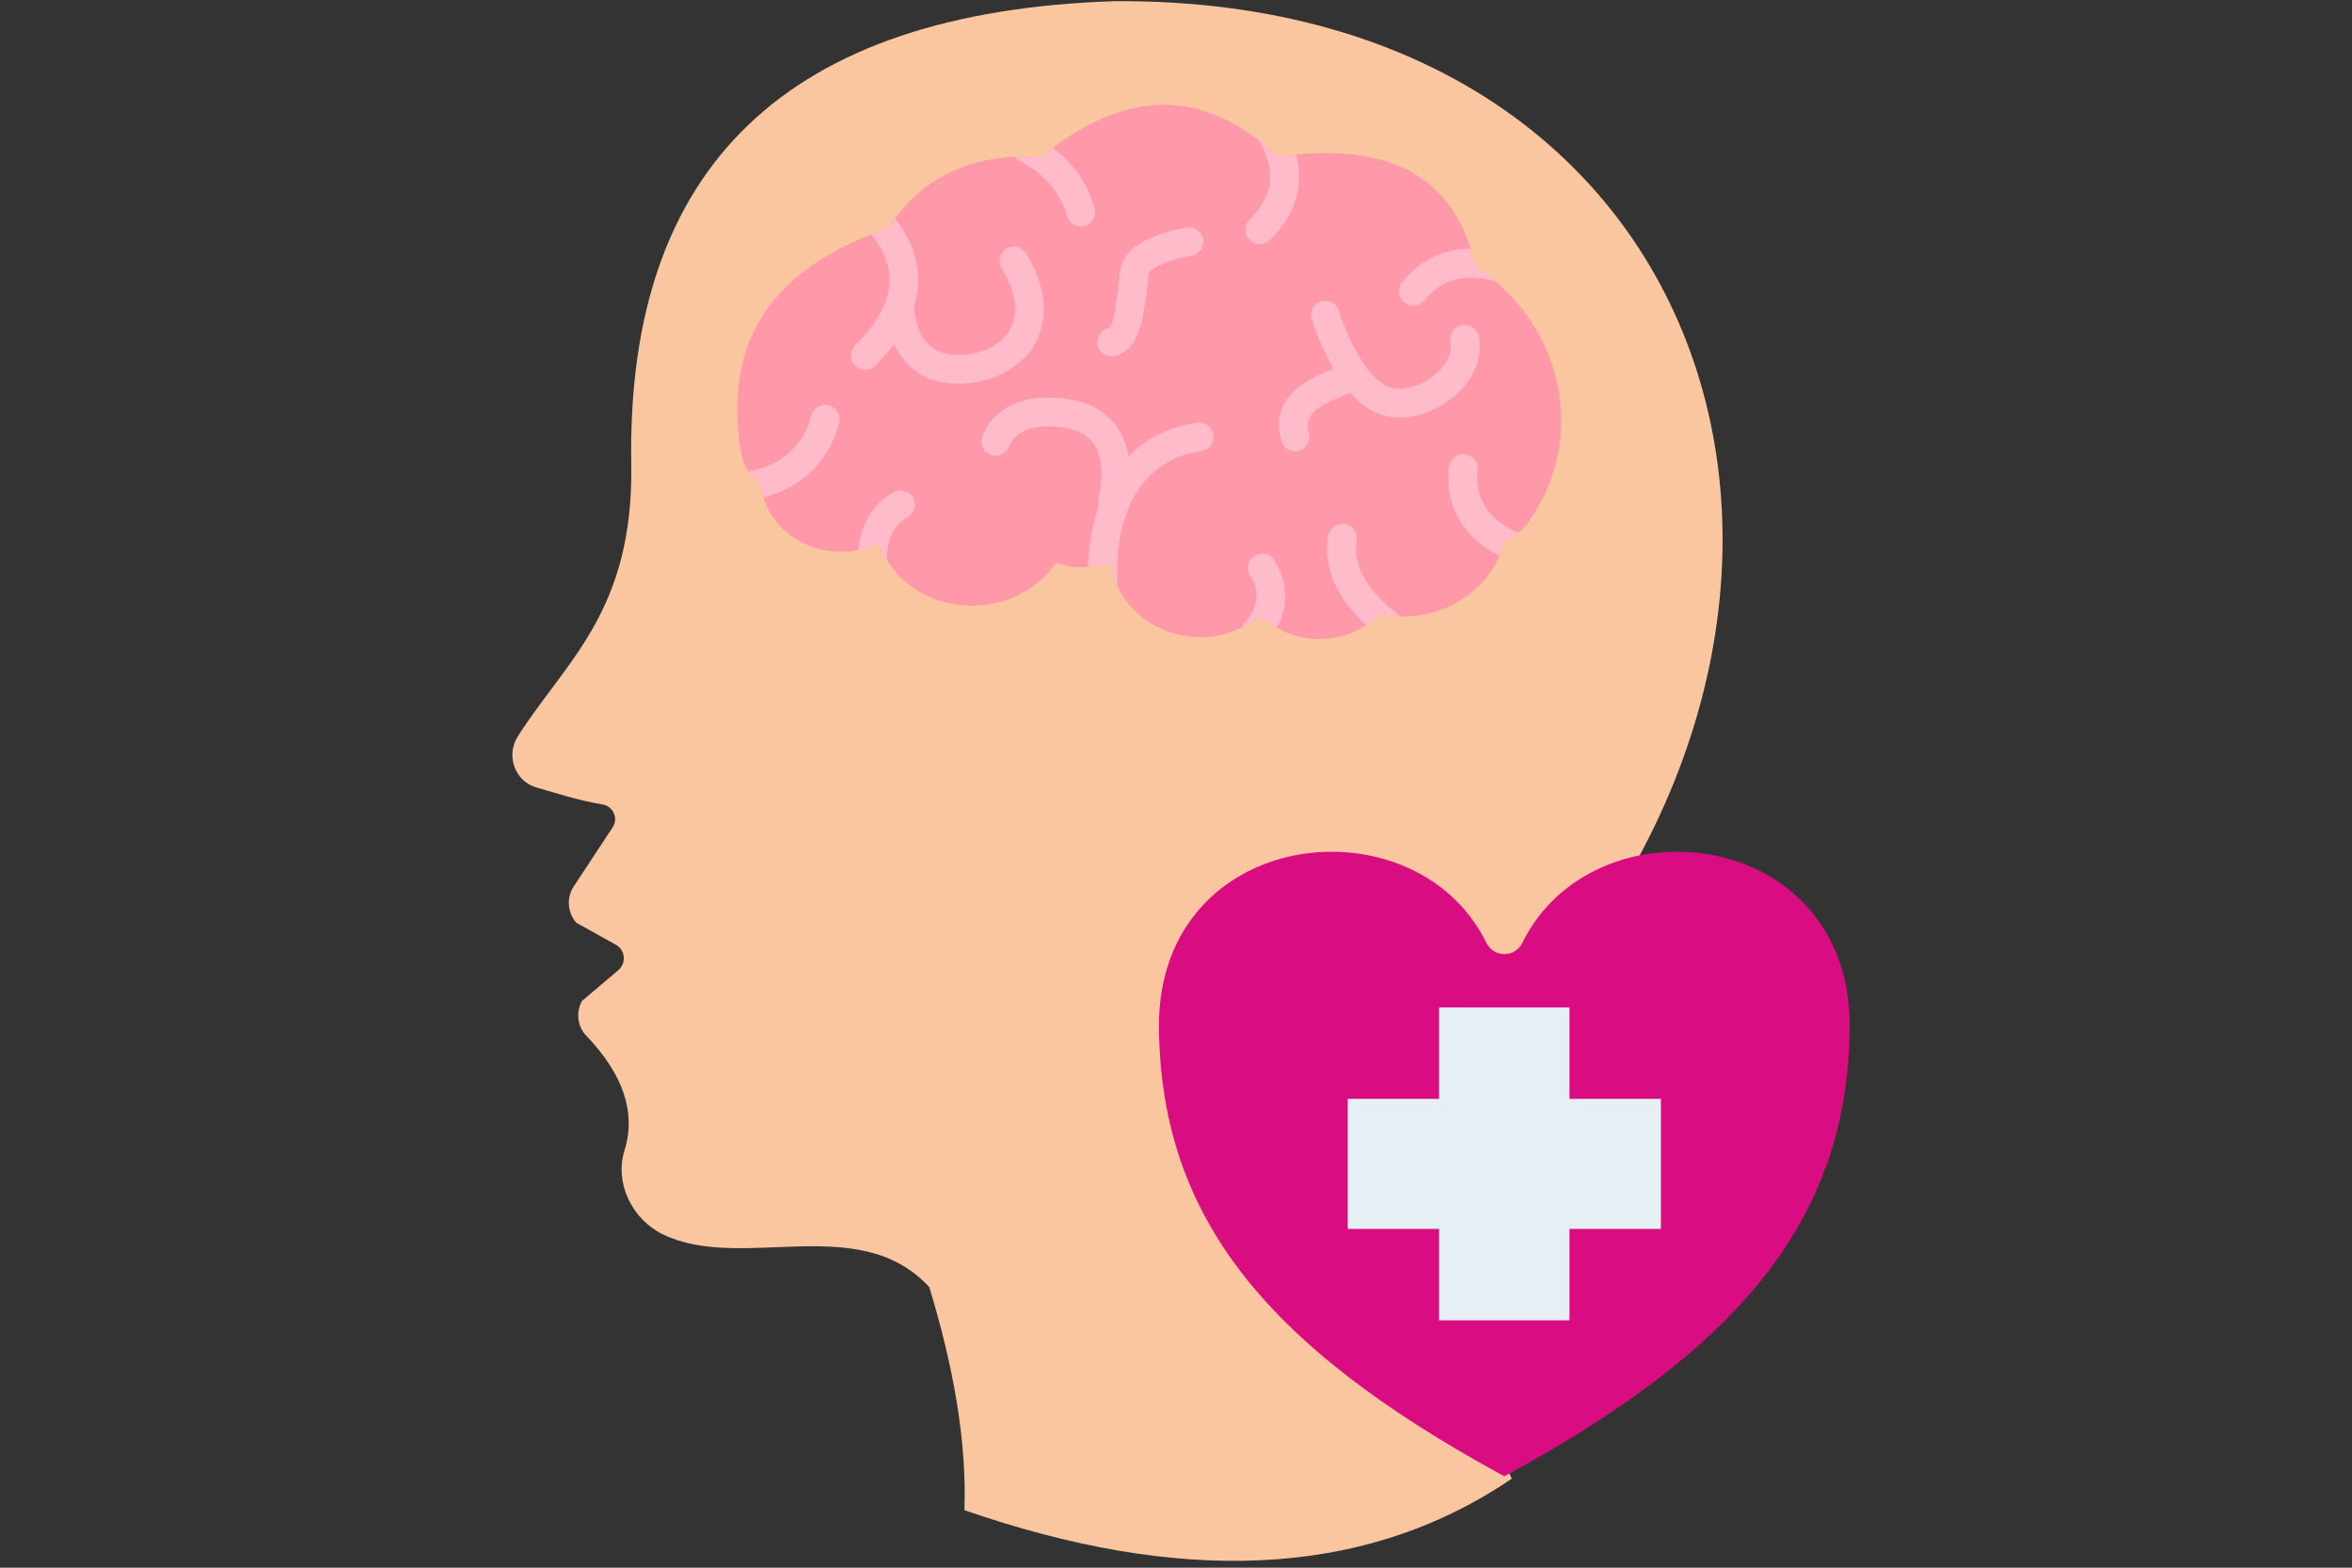
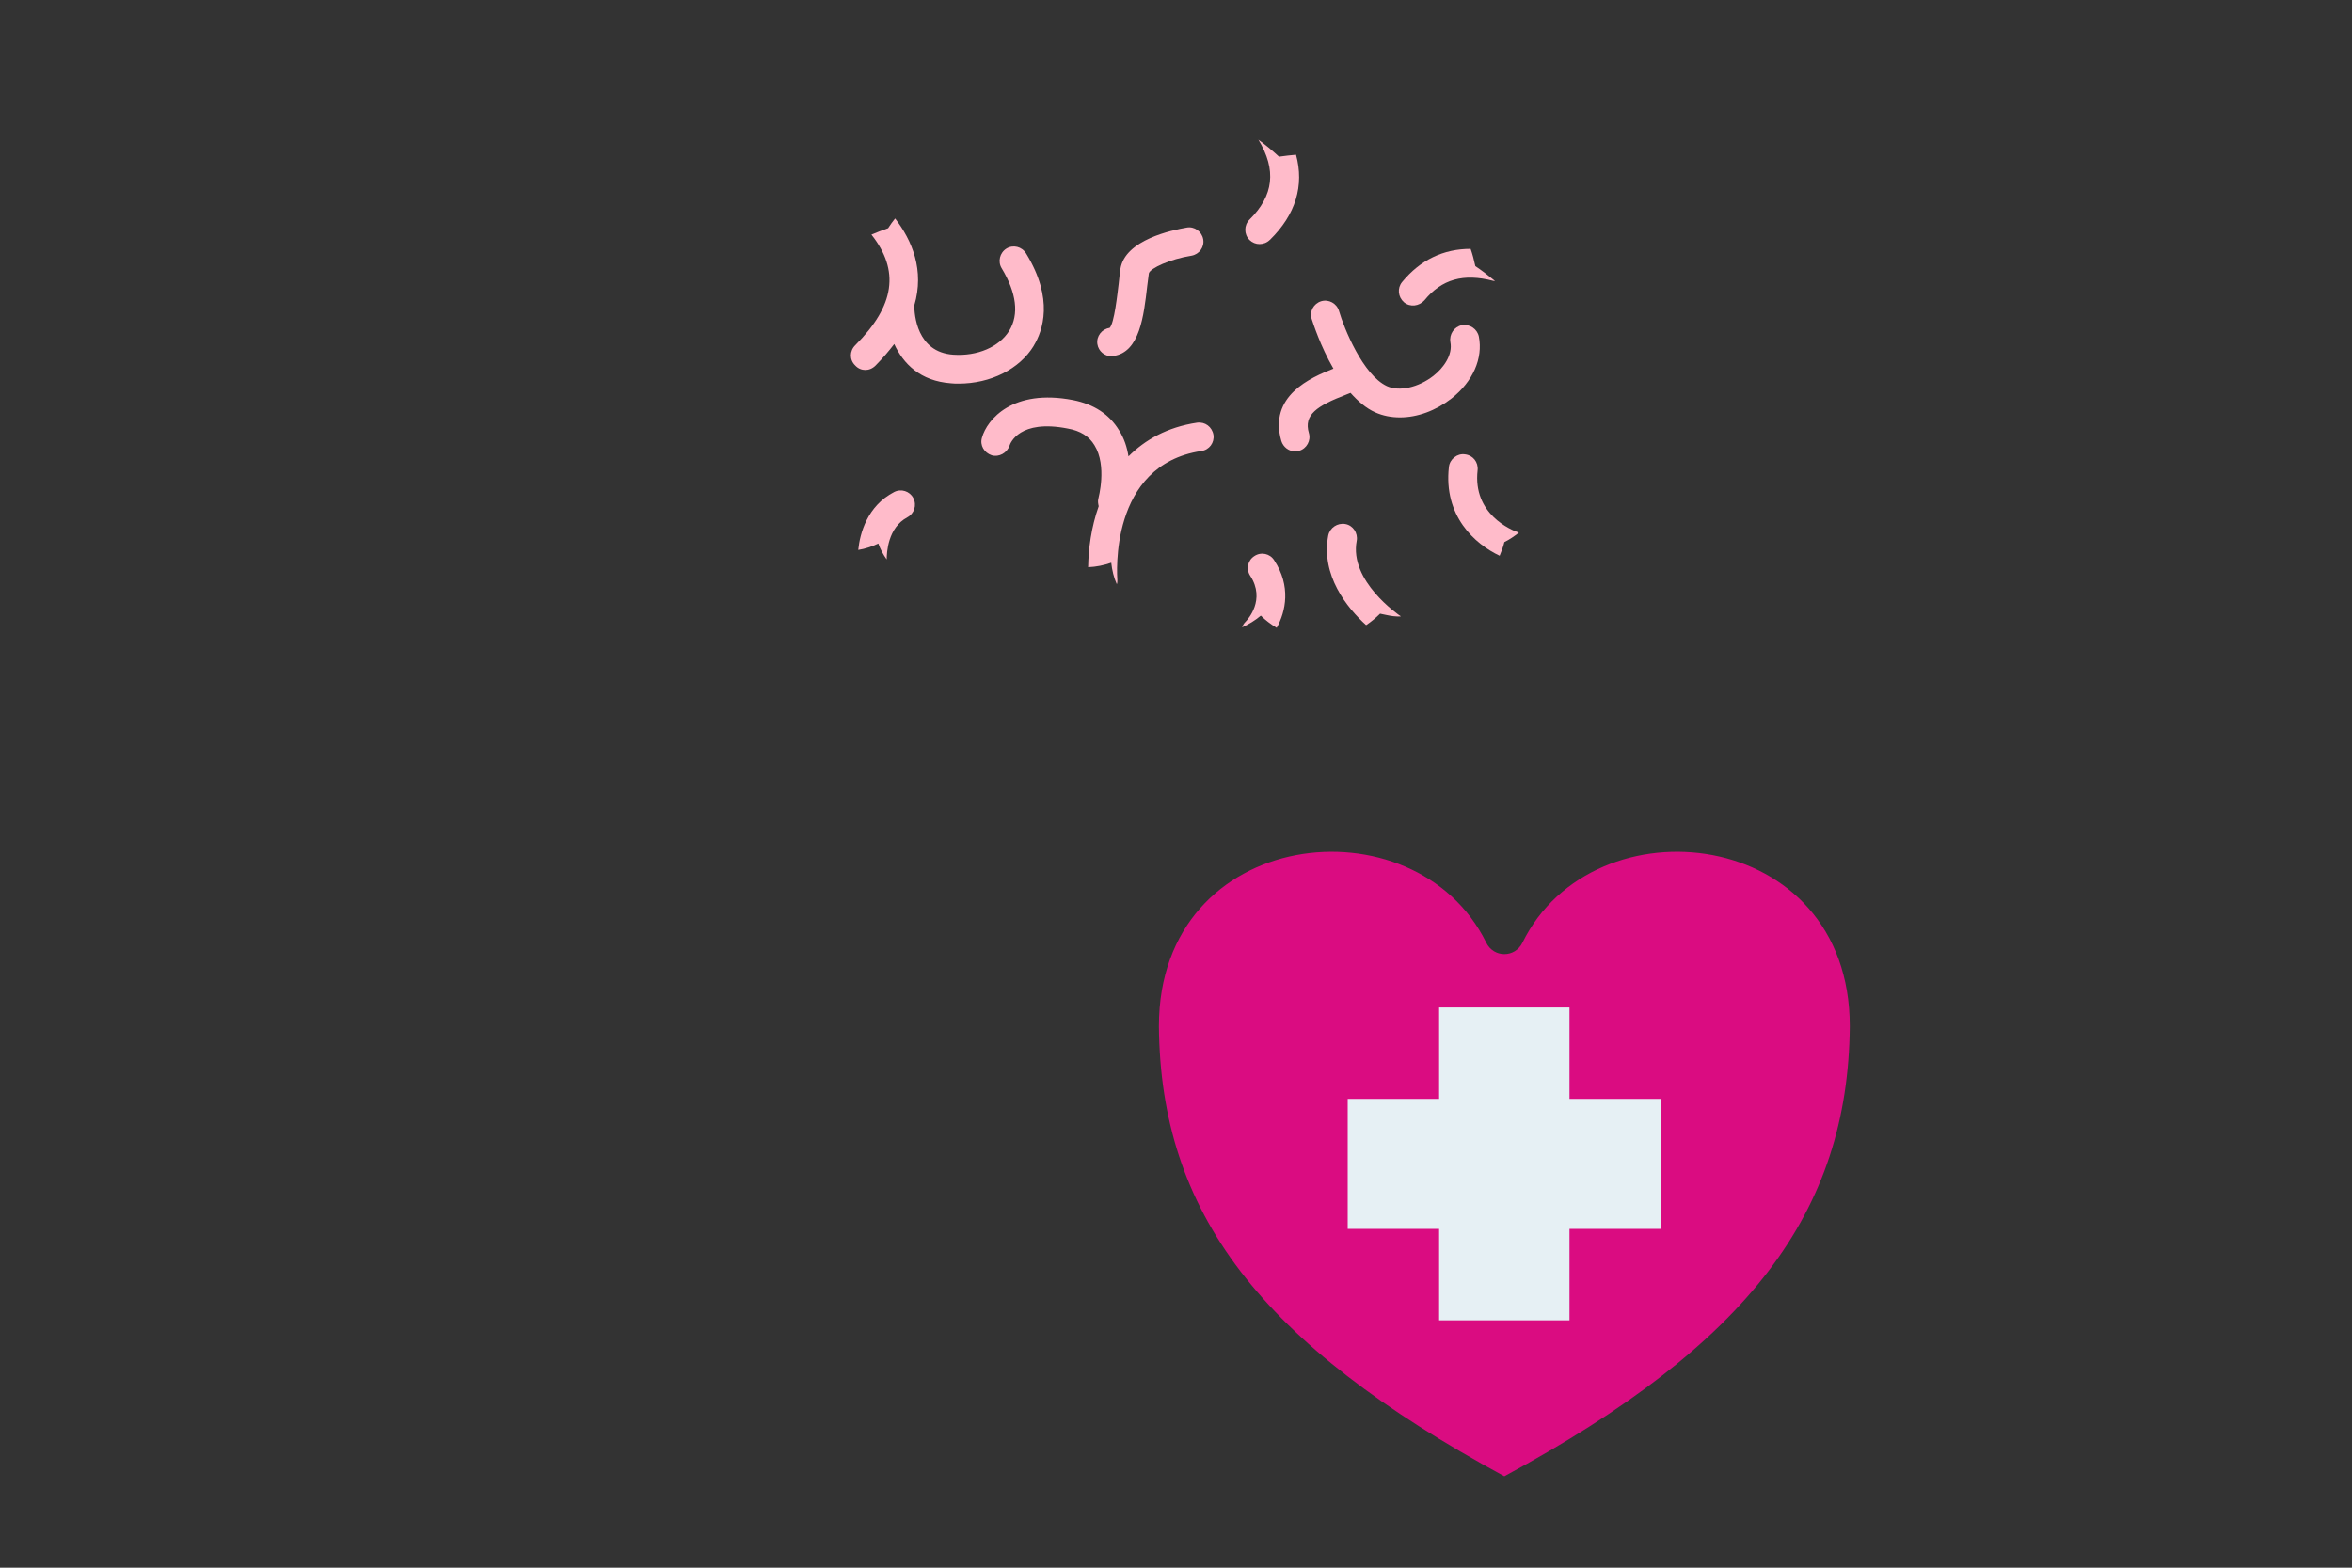
<svg xmlns="http://www.w3.org/2000/svg" id="Artwork" viewBox="0 0 300 200">
  <rect x="0" y="0" width="300" height="200" fill="#333333" stroke="none" />
  <defs>
    <style>
      .cls-1 {
        fill: #da0c81;
      }

      .cls-1, .cls-2, .cls-3, .cls-4, .cls-5, .cls-6 {
        stroke-width: 0px;
      }

      .cls-2 {
        fill: #f9c6a0;
      }

      .cls-3 {
        fill: none;
      }

      .cls-4 {
        fill: #e6f0f4;
      }

      .cls-5 {
        fill: #ffbbca;
      }

      .cls-6 {
        fill: #f9a;
      }
    </style>
  </defs>
  <rect class="cls-3" width="300" height="200" />
  <g id="Layer_35" data-name="Layer 35">
    <g>
-       <path class="cls-2" d="M192.84,188.66c-7.6-15.67-9.27-32.69-6.5-50.67C245.07,84.47,223.79-.38,142.17.15c-41.57,1.35-62.33,20.89-61.65,59.16.28,18.8-8.49,25.16-14.5,34.68-1.53,2.45-.32,5.76,2.49,6.5,1.95.53,5.05,1.6,8.31,2.13,1.39.21,2.1,1.78,1.31,2.95l-4.94,7.5c-.96,1.46-.82,3.34.32,4.65l5.05,2.81c1.21.68,1.35,2.35.32,3.23l-4.65,3.94c-.78,1.42-.6,3.23.53,4.41,4.62,4.83,6.43,9.7,4.9,14.64-1.31,4.19.96,8.81,4.9,10.73,10.06,4.87,24.98-3.02,33.97,6.72,3.06,10.06,4.8,19.65,4.48,28.46,26.97,9.35,50.64,9.03,69.82-4.02Z" />
-       <path class="cls-6" d="M195.11,66.42c-.39.57-.89,1.07-1.39,1.53-.57.46-1.21.89-1.85,1.21-.14.6-.36,1.17-.6,1.74-1.99,4.65-6.96,7.85-12.61,7.75-.32,0-.64,0-.96-.04-.57-.07-1.1-.21-1.67-.32-.53.53-1.14,1.03-1.78,1.46-1.92,1.28-4.34,1.95-6.93,1.74-1.63-.14-3.16-.64-4.48-1.39-.75-.46-1.42-.96-2.03-1.56-.71.6-1.53,1.1-2.38,1.49-1.88.96-4.05,1.42-6.33,1.21-4.51-.36-8.14-3.09-9.67-6.72-.39-.85-.6-1.78-.71-2.74-.92.32-1.92.53-2.95.57-.5.04-.99.04-1.53,0-.89-.07-1.74-.28-2.52-.57-2.49,3.59-6.93,5.86-11.87,5.44-4.26-.36-7.85-2.63-9.77-5.83v-.04c-.46-.64-.82-1.31-1.07-2.03-.82.39-1.67.68-2.56.82v.04c-.99.21-2.03.28-3.09.18-4.41-.36-7.89-3.23-8.99-6.93-.18-.6-.32-1.21-.36-1.85-.6-.39-1.1-.89-1.56-1.46-.43-.64-.75-1.35-.89-2.17-2.1-12.29,1.88-22.21,16.52-28.04h.04c.68-.28,1.39-.57,2.13-.82.28-.43.57-.85.89-1.24,3.48-4.58,8.35-7.5,15.24-7.85,1.07-.04,2.2-.04,3.38.04.5-.39.99-.78,1.49-1.17,8.42-6.22,17.06-7.96,26.19-1.07h.04c.89.64,1.74,1.35,2.63,2.17.75-.11,1.46-.18,2.17-.25,11.8-1.14,19.37,2.7,22.28,12.01.25.71.43,1.42.6,2.2.89.6,1.71,1.24,2.49,1.88,9.99,8.56,10.73,21.71,4.44,30.59Z" />
      <g>
-         <path class="cls-5" d="M138.33,28.83c-.39.11-.82.07-1.17-.07-.5-.21-.92-.64-1.07-1.21-.89-3.06-2.88-5.37-6.08-7.04-.25-.11-.46-.28-.6-.5,1.07-.04,2.2-.04,3.38.04.5-.39.99-.78,1.49-1.17,2.67,1.99,4.44,4.55,5.33,7.68.28.99-.28,1.99-1.28,2.27Z" />
        <path class="cls-5" d="M161.96,30.61c-.36.36-.85.53-1.31.53s-.92-.18-1.28-.53c-.71-.71-.71-1.88,0-2.59,3.09-3.06,3.48-6.33,1.14-10.2.89.64,1.74,1.35,2.63,2.17.75-.11,1.46-.18,2.17-.25,1.07,3.94-.04,7.64-3.34,10.87Z" />
        <path class="cls-5" d="M190.67,35.83c-.07.04-.14,0-.21,0-3.8-.99-6.57-.21-8.78,2.49-.68.75-1.81.89-2.59.25-.78-.68-.89-1.81-.25-2.59,2.31-2.81,5.26-4.23,8.74-4.23.25.71.43,1.42.6,2.2.89.6,1.71,1.24,2.49,1.88Z" />
        <path class="cls-5" d="M131.86,44.11c-1.81,2.98-5.51,4.83-9.59,4.83-.32,0-.64,0-.96-.04-3.94-.28-6.11-2.52-7.25-5.01-.68.89-1.46,1.81-2.38,2.74-.39.39-.85.57-1.31.57s-.92-.18-1.28-.57c-.75-.71-.75-1.85,0-2.59,5.05-5.05,5.69-9.52,2.06-14.11.68-.28,1.39-.57,2.13-.82.28-.43.57-.85.89-1.24,2.17,2.81,3.77,6.61,2.45,11.09,0,1.1.28,5.97,4.97,6.29,3.09.21,5.86-.99,7.14-3.06,1.28-2.1.92-4.83-.96-7.96-.53-.85-.25-1.99.6-2.52s1.99-.25,2.52.64c3.55,5.79,2.13,9.84.96,11.76Z" />
        <path class="cls-5" d="M193.73,67.95c-.57.46-1.21.89-1.85,1.21-.14.6-.36,1.17-.6,1.74-3.16-1.49-7.18-5.08-6.47-11.34.11-.99,1.07-1.74,2.03-1.6,1.03.11,1.74.99,1.63,2.03-.64,5.61,4.3,7.64,5.26,7.96Z" />
        <path class="cls-5" d="M178.66,78.65c-.32,0-.64,0-.96-.04-.57-.07-1.1-.21-1.67-.32-.53.53-1.14,1.03-1.78,1.46-2.42-2.2-5.79-6.33-4.83-11.44.21-.99,1.17-1.63,2.17-1.46s1.63,1.17,1.46,2.13c-.99,5.15,5.37,9.45,5.44,9.52.07.04.14.07.18.14Z" />
        <path class="cls-5" d="M162.85,80.1c-.75-.46-1.42-.96-2.03-1.56-.71.6-1.53,1.1-2.38,1.49.07-.25.21-.5.43-.71.28-.28,2.59-2.81.6-5.86-.57-.85-.32-1.99.53-2.52.85-.57,1.99-.32,2.52.53,2.17,3.3,1.49,6.54.32,8.63Z" />
        <path class="cls-5" d="M154.78,55.48c.14.99-.53,1.92-1.56,2.06-11.8,1.78-10.73,15.88-10.7,16.49,0,.18,0,.32-.07.5-.39-.85-.6-1.78-.71-2.74-.92.32-1.92.53-2.95.57.04-2.31.39-5.08,1.35-7.78-.07-.32-.14-.64-.04-.99,0-.04,1.14-4.16-.5-6.79-.68-1.14-1.81-1.85-3.41-2.13-6.15-1.21-7.32,1.85-7.43,2.2-.32.92-1.35,1.49-2.27,1.21-.96-.32-1.53-1.28-1.24-2.24.64-2.31,3.91-6.29,11.62-4.8,2.67.53,4.62,1.81,5.86,3.84.68,1.07,1.03,2.2,1.21,3.34,2.1-2.1,4.94-3.73,8.74-4.3,1.03-.14,1.92.53,2.1,1.56Z" />
-         <path class="cls-5" d="M107.02,53.95c-1.67,6.57-6.89,8.81-9.63,9.49-.18-.6-.32-1.21-.36-1.85-.6-.39-1.1-.89-1.56-1.46,1.03-.14,6.5-1.21,8-7.07.25-.99,1.21-1.6,2.24-1.35.96.25,1.56,1.24,1.31,2.24Z" />
        <path class="cls-5" d="M115.73,66c-2.49,1.31-2.63,4.51-2.63,5.37-.46-.64-.82-1.31-1.07-2.03-.82.39-1.67.68-2.56.82.21-2.1,1.14-5.61,4.58-7.39.89-.46,1.99-.11,2.45.78s.11,1.99-.78,2.45Z" />
        <path class="cls-5" d="M142.7,36.11c-.18,1.42-.57,5.15-1.17,5.72-.99.14-1.71,1.07-1.56,2.06.14.92.92,1.56,1.81,1.56.07,0,.18,0,.25-.04,3.34-.46,3.87-5.15,4.3-8.92.07-.6.14-1.17.21-1.63.18-.64,2.7-1.81,5.44-2.24.99-.18,1.67-1.1,1.49-2.1s-1.14-1.67-2.1-1.49c-1.85.32-7.89,1.56-8.46,5.29-.07.46-.14,1.1-.21,1.78Z" />
        <path class="cls-5" d="M171.73,50.33c.18-.07.36-.14.53-.21.92,1.03,1.95,1.95,3.16,2.49.96.43,2.03.64,3.16.64,2.2,0,4.55-.85,6.57-2.42,2.74-2.17,4.02-5.12,3.48-7.89-.21-.99-1.17-1.63-2.17-1.46-.99.21-1.63,1.17-1.46,2.17.32,1.63-.89,3.3-2.17,4.3-1.92,1.49-4.34,2.03-5.93,1.31-3.06-1.42-5.47-7.39-6.11-9.59-.28-.96-1.31-1.53-2.27-1.24s-1.53,1.31-1.21,2.27c.18.53,1.1,3.45,2.77,6.33-2.91,1.14-8.31,3.48-6.64,9.24.25.78.96,1.31,1.74,1.31.18,0,.36-.04.53-.07.96-.28,1.53-1.31,1.24-2.27-.68-2.31.99-3.45,4.76-4.9Z" />
      </g>
      <path class="cls-1" d="M194.19,120.26c-.96,1.95-3.66,1.95-4.62,0-9.06-18.44-41.75-14.89-41.75,10.66.21,23.74,12.83,40.47,44.06,57.42,31.23-16.91,43.85-33.69,44.06-57.42,0-25.55-32.69-29.1-41.75-10.66Z" />
      <path class="cls-4" d="M211.85,140.19h-11.66v-11.66h-16.63v11.66h-11.66v16.59h11.66v11.66h16.63v-11.66h11.66v-16.59Z" />
    </g>
  </g>
</svg>